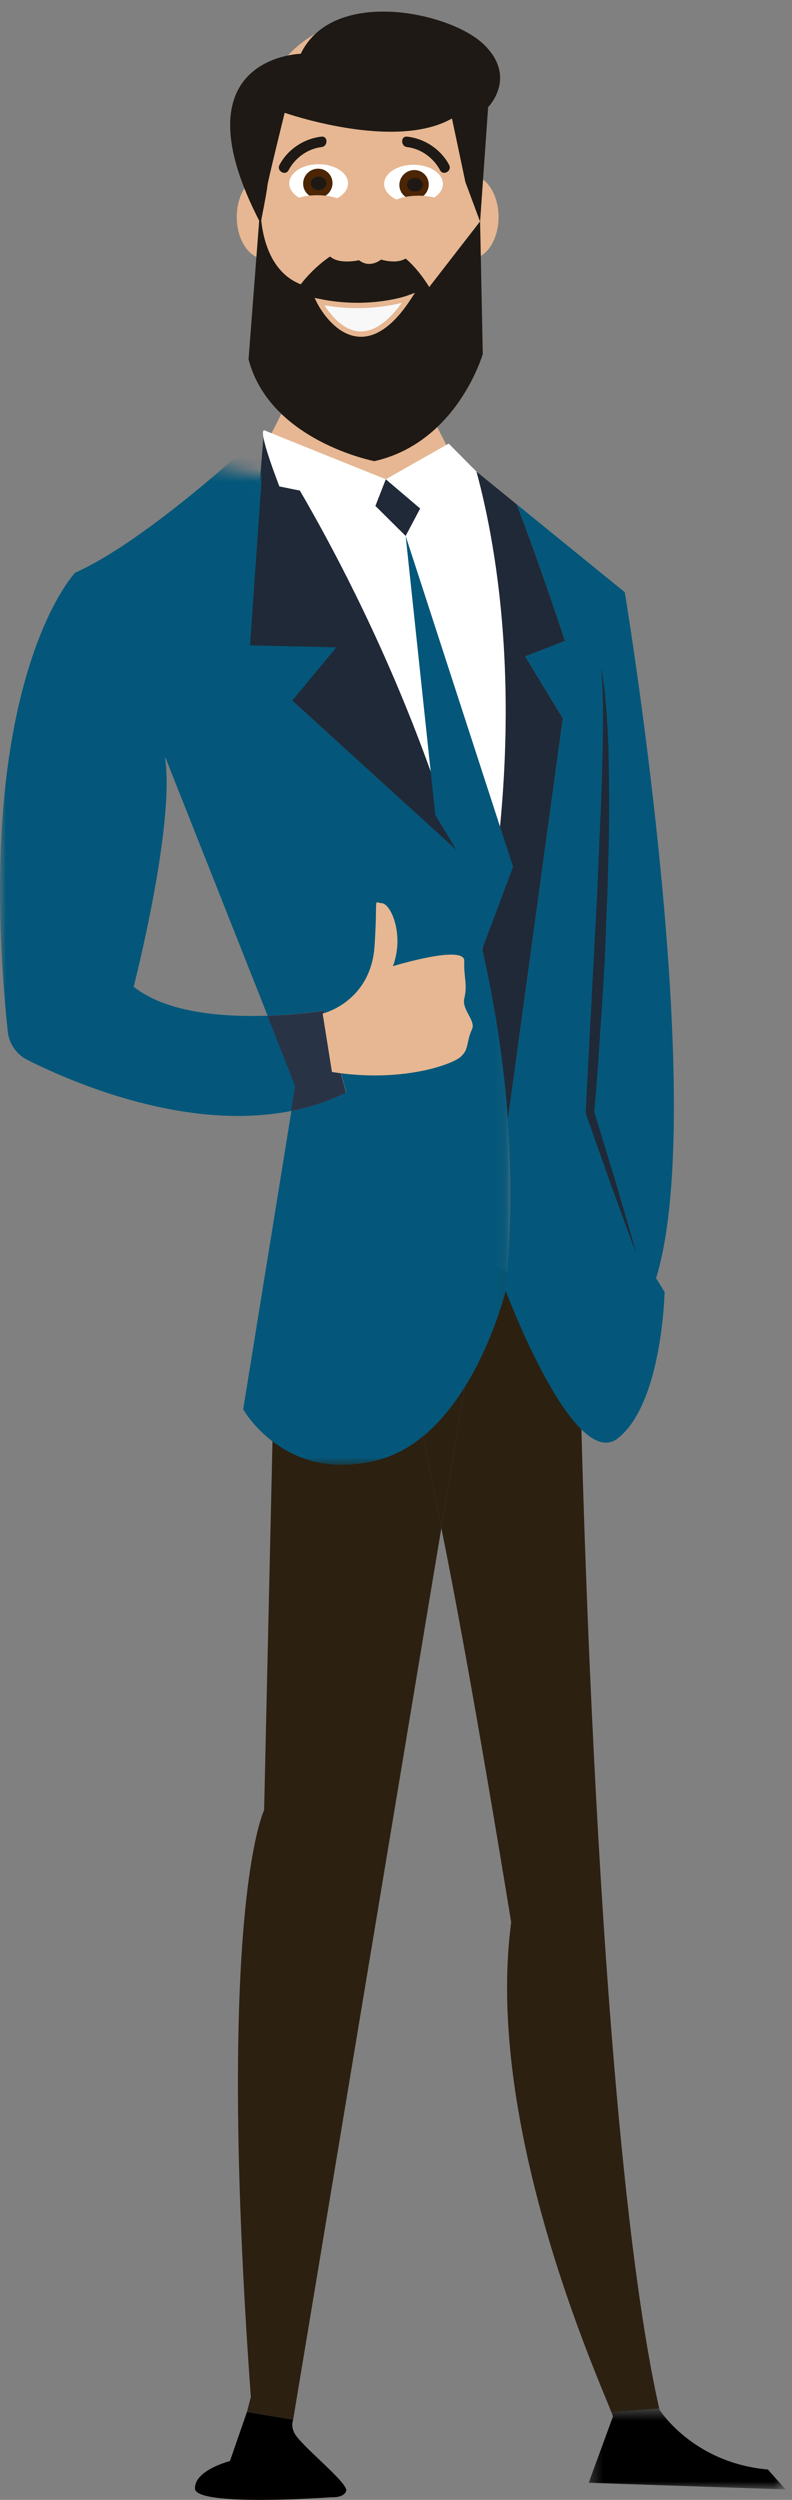
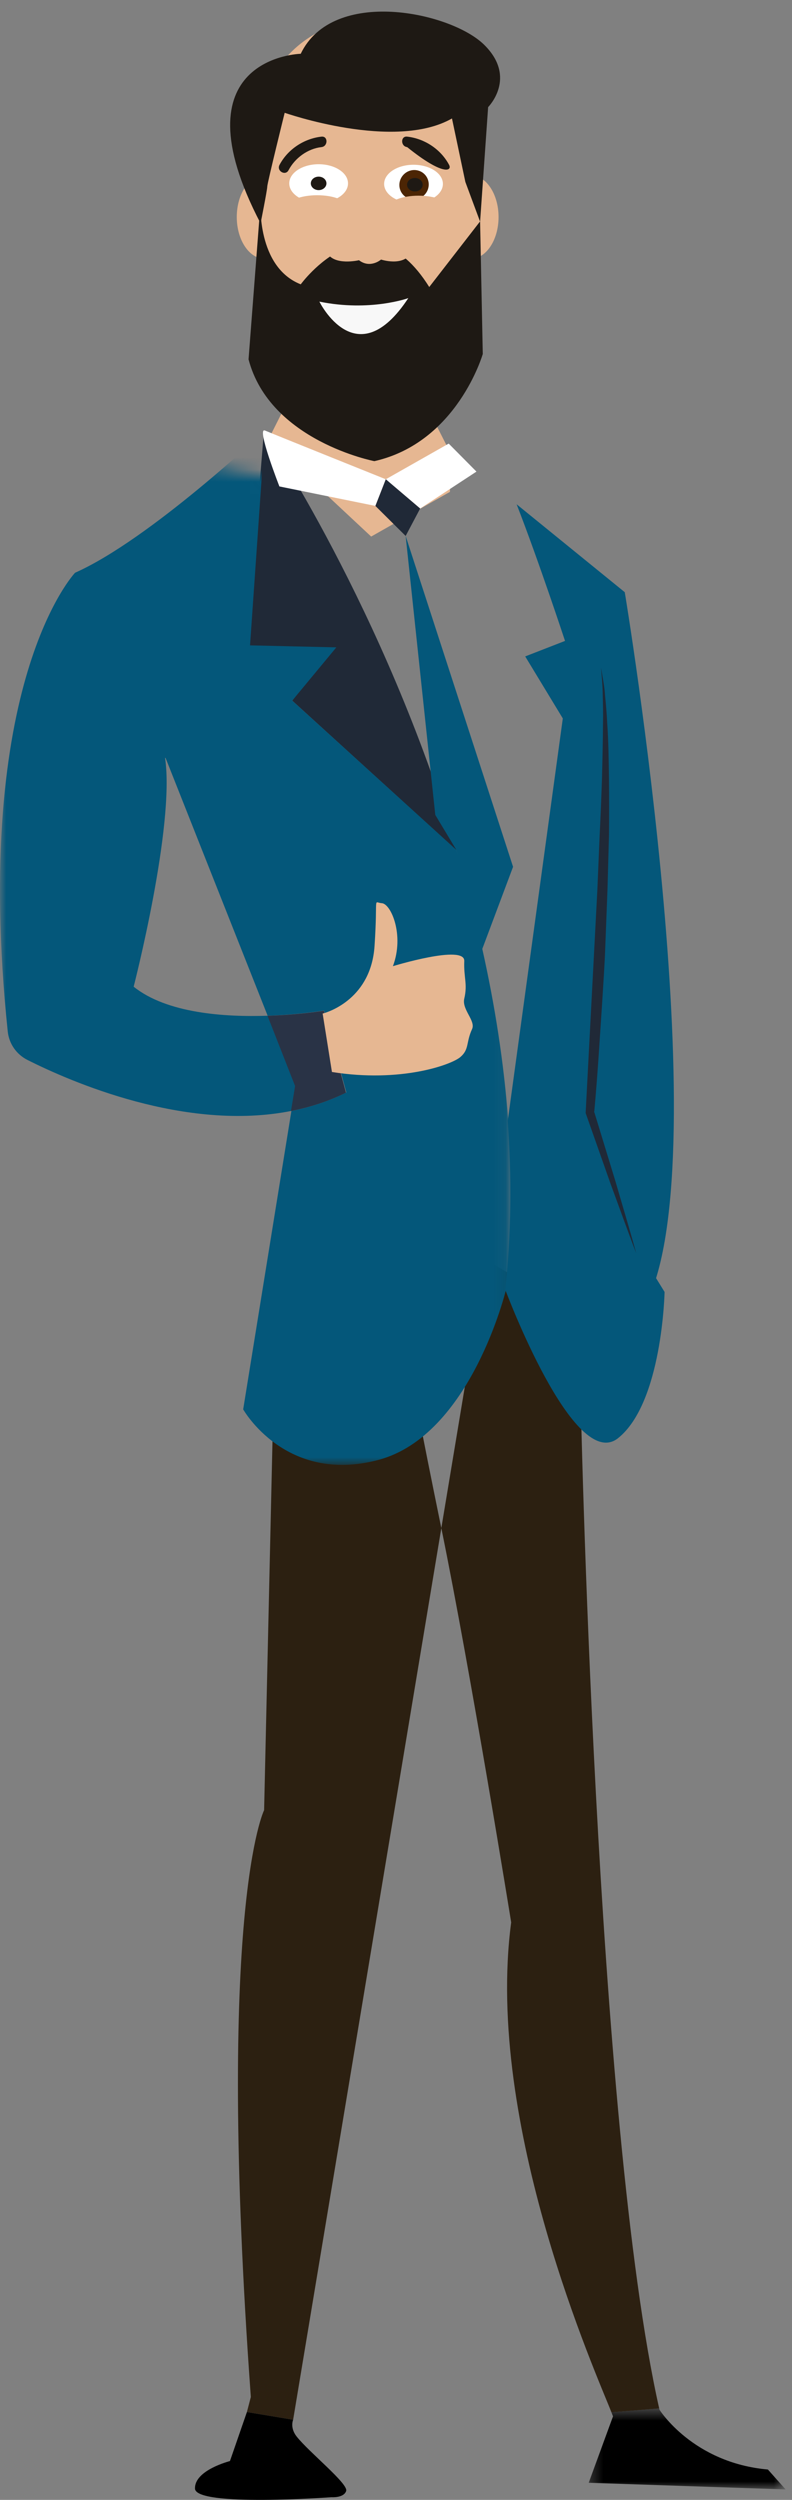
<svg xmlns="http://www.w3.org/2000/svg" xmlns:xlink="http://www.w3.org/1999/xlink" width="65px" height="205px" viewBox="0 0 65 205" version="1.1">
  <rect x="0" y="0" width="65" height="205" fill="#808080" stroke="none" />
  <title>Group</title>
  <desc>Created with Sketch.</desc>
  <defs>
    <polygon id="path-1" points="0 0.305 41.939 7.508 41.939 85.127 0 85.127" />
    <polygon id="path-3" points="0.314 0.502 16.475 0.502 16.475 7.144 0.314 7.144" />
  </defs>
  <g id="Page-1" stroke="none" stroke-width="1" fill="none" fill-rule="evenodd">
    <g id="Sextant---contact" transform="translate(-331, -168)">
      <g id="Group" transform="translate(331, 168)">
        <polygon id="Fill-1" fill="#E6B792" points="24.565 31 22 36.099 30.462 44 36.925 40.336 37 37.212 34.204 31.709" />
        <g id="Group-76">
          <path d="M51.275,48.563 C51.275,48.563 59.272,96.602 52.742,107.391 C46.212,118.178 45.644,100.576 45.644,100.576 L44.508,82.689 L51.275,48.563 Z" id="Fill-2" fill="#04577A" />
          <path d="M33.755,110.679 L22.402,116.479 L21.676,148.439 C21.676,148.439 17.681,156.429 20.586,196.561 L20.264,197.797 L24.058,198.43 L36.22,125.312 C35.419,121.401 34.701,117.819 34.206,115.208 C33.881,113.497 33.758,112.008 33.755,110.679" id="Fill-4" fill="#2C2011" />
          <path d="M47.643,114.118 L48.006,108.125 L37.292,101.77 C37.292,101.77 33.74,103.827 33.755,110.679 L39.108,107.944 L36.22,125.311 C38.648,137.177 41.953,157.642 41.953,157.642 C39.75,174.25 49.029,194.851 50.181,197.82 L54.101,197.502 C48.857,174.194 47.643,114.118 47.643,114.118" id="Fill-6" fill="#2C2011" />
-           <path d="M33.755,110.679 C33.758,112.008 33.881,113.497 34.206,115.208 C34.701,117.819 35.419,121.401 36.22,125.312 L39.109,107.944 L33.755,110.679 Z" id="Fill-8" fill="#2C2011" />
-           <path d="M39.582,77.862 C40.585,82.398 41.325,87.116 41.67,91.925 L46.19,58.915 L43.103,53.83 L46.372,52.559 C46.372,52.559 44.221,46.028 42.399,41.352 L39.103,38.674 C40.82,45.02 43.264,58.54 39.582,77.862" id="Fill-10" fill="#202937" />
          <path d="M27.243,53.199 L23.983,57.453 L37.471,69.735 C31.573,49.921 21.665,35.306 21.665,35.306 L20.216,53.039 L27.243,53.199 Z" id="Fill-12" fill="#202937" />
-           <path d="M38.745,70.899 L37.471,69.735 C38.253,72.36 38.966,75.076 39.582,77.861 C43.264,58.539 40.82,45.019 39.103,38.674 L36.747,36.76 L31.663,39.302 L21.608,35.382 C21.608,35.382 31.573,49.921 37.471,69.735 L38.745,70.899 Z" id="Fill-14" fill="#FFFFFF" />
          <path d="M46.917,93.598 L51.275,48.563 L42.399,41.352 C44.221,46.027 46.372,52.558 46.372,52.558 L43.104,53.829 L46.19,58.914 L41.67,91.925 C41.998,96.485 41.971,101.124 41.469,105.765 C41.469,105.765 47.099,120.837 50.73,117.931 C54.362,115.026 54.543,105.946 54.543,105.946 L46.917,93.598 Z" id="Fill-16" fill="#04577A" />
          <g id="Group-20" transform="translate(0, 35)">
            <mask id="mask-2" fill="white">
              <use xlink:href="#path-1" />
            </mask>
            <g id="Clip-19" />
            <path d="M41.707,56.871 L40.263,67.627 L41.707,56.871 C41.35,52.063 40.597,47.346 39.582,42.813 C38.784,47.062 37.701,51.582 36.239,56.379 C37.701,51.582 38.784,47.062 39.582,42.813 C38.959,40.029 38.239,37.315 37.45,34.692 L23.983,22.454 L27.604,18.086 L20.521,17.923 L21.747,0.305 C21.747,0.305 12.327,9.228 6.16,11.968 C6.16,11.968 -2.353,20.915 0.636,49.589 C0.74,50.589 1.351,51.465 2.248,51.917 C5.783,53.698 15.234,57.827 23.916,56.1 L24.248,54.05 L21.966,48.294 C18.418,48.415 13.683,48.092 10.97,45.913 C10.97,45.913 14.367,32.726 13.55,27.168 C13.546,27.141 13.582,27.137 13.592,27.163 L21.966,48.294 C24.607,48.204 26.592,47.87 26.592,47.87 L28.425,54.584 C26.972,55.304 25.456,55.793 23.916,56.1 L19.958,80.573 C19.958,80.573 23.425,86.739 31.046,84.721 C38.668,82.704 41.542,70.711 41.542,70.711 C42.032,66.069 42.046,61.43 41.707,56.871" id="Fill-18" fill="#04577A" mask="url(#mask-2)" />
          </g>
          <path d="M26.579,82.884 C26.579,82.884 24.593,83.214 21.953,83.297 L24.218,89.058 L23.882,91.107 C25.422,90.804 26.939,90.32 28.395,89.603 L26.579,82.884 Z" id="Fill-21" fill="#293346" />
          <g id="Group-25" transform="translate(48, 197)">
            <mask id="mask-4" fill="white">
              <use xlink:href="#path-3" />
            </mask>
            <g id="Clip-24" />
            <path d="M0.314,6.599 L16.476,7.144 L15.021,5.51 C8.848,4.965 6.125,0.606 6.125,0.606 C6.117,0.573 6.109,0.536 6.101,0.502 L2.18,0.82 C2.264,1.033 2.311,1.151 2.311,1.151 L0.314,6.599 Z" id="Fill-23" fill="#000000" mask="url(#mask-4)" />
          </g>
          <path d="M26.48,83.116 C27.048,82.974 30.455,81.838 30.739,77.579 C31.022,73.321 30.597,74.013 31.342,74.066 C32.087,74.119 33.205,76.675 32.247,79.23 C32.247,79.23 38.156,77.42 38.103,78.804 C38.049,80.188 38.388,80.677 38.103,81.891 C37.89,82.796 39.061,83.701 38.742,84.393 C38.233,85.495 38.528,86.044 37.783,86.682 C37.038,87.321 32.886,88.812 27.243,87.907 L26.48,83.116 Z" id="Fill-26" fill="#E6B792" />
          <path d="M31.663,39.302 C31.663,39.302 22.478,35.617 21.746,35.305 C21.015,34.993 22.931,39.89 22.931,39.89 L30.809,41.488 L31.663,39.302 Z" id="Fill-28" fill="#FFFFFF" />
          <polygon id="Fill-30" fill="#FFFFFF" points="31.663 39.302 36.825 36.377 39.103 38.674 34.483 41.7" />
          <path d="M52.216,102.773 C51.486,100.88 50.81,98.969 50.106,97.067 L48.085,91.331 L48.064,91.273 L48.068,91.196 L49.026,72.97 L49.217,68.413 C49.295,66.895 49.354,65.376 49.404,63.856 C49.443,62.337 49.479,60.817 49.489,59.298 C49.507,58.538 49.489,57.779 49.466,57.02 C49.464,56.258 49.38,55.505 49.328,54.743 C49.445,55.493 49.61,56.245 49.655,57.006 C49.73,57.766 49.8,58.527 49.834,59.289 C49.943,60.812 49.955,62.337 49.98,63.862 C49.993,65.386 49.997,66.911 49.981,68.435 L49.855,73.004 L49.679,77.57 C49.627,79.093 49.517,80.612 49.426,82.132 C49.223,85.172 49.046,88.211 48.764,91.247 L48.748,91.112 L50.527,96.928 C51.089,98.877 51.68,100.815 52.216,102.773" id="Fill-32" fill="#202937" />
          <path d="M36.303,17.797 C36.303,19.693 37.336,21.23 38.61,21.23 C39.884,21.23 40.917,19.693 40.917,17.797 C40.917,15.901 39.884,14.364 38.61,14.364 C37.336,14.364 36.303,15.901 36.303,17.797" id="Fill-34" fill="#E6B792" />
          <path d="M19.432,17.797 C19.432,19.693 20.465,21.23 21.739,21.23 C23.013,21.23 24.046,19.693 24.046,17.797 C24.046,15.901 23.013,14.364 21.739,14.364 C20.465,14.364 19.432,15.901 19.432,17.797" id="Fill-36" fill="#E6B792" />
          <path d="M30.284,34.467 C35.268,34.467 39.347,30.389 39.347,25.404 L39.347,10.684 C39.347,5.7 35.268,1.622 30.284,1.622 C25.3,1.622 21.221,5.7 21.221,10.684 L21.221,25.404 C21.221,30.389 25.3,34.467 30.284,34.467" id="Fill-38" fill="#E6B792" />
          <path d="M21.386,18.319 C21.386,18.319 21.935,15.574 21.935,15.296 C21.935,15.016 23.364,9.249 23.364,9.249 C23.364,9.249 32.371,12.411 37.094,9.714 L38.193,14.923 L39.402,18.179 L40.061,8.784 C40.061,8.784 42.477,6.365 39.731,3.667 C36.985,0.97 27.318,-1.077 24.681,4.411 C24.681,4.411 14.246,4.644 21.386,18.319" id="Fill-40" fill="#1E1914" />
          <path d="M39.402,18.154 L39.622,29.029 C39.622,29.029 37.534,36.279 30.724,37.817 C30.724,37.817 22.155,36.17 20.398,29.468 L21.386,16.616 C21.386,16.616 21.057,21.889 24.682,23.317 C24.682,23.317 30.284,15.628 35.228,23.537 L39.402,18.154 Z" id="Fill-42" fill="#1E1914" />
          <path d="M30.614,17.879 C30.859,17.865 34.404,19.582 33.745,20.735 C33.086,21.888 31.273,21.284 31.273,21.284 C31.273,21.284 30.394,22.053 29.461,21.339 C29.461,21.339 27.373,21.834 26.824,20.68 C26.275,19.526 29.625,17.934 30.614,17.879" id="Fill-44" fill="#E6B792" />
          <path d="M31.526,15.082 C31.526,15.95 32.606,16.652 33.937,16.652 C35.269,16.652 36.349,15.95 36.349,15.082 C36.349,14.214 35.269,13.511 33.937,13.511 C32.606,13.511 31.526,14.214 31.526,15.082" id="Fill-46" fill="#FFFFFF" />
          <path d="M23.739,15.038 C23.739,15.906 24.819,16.609 26.15,16.609 C27.482,16.609 28.562,15.906 28.562,15.038 C28.562,14.17 27.482,13.467 26.15,13.467 C24.819,13.467 23.739,14.17 23.739,15.038" id="Fill-48" fill="#FFFFFF" />
          <path d="M33.137,14.304 C32.662,14.779 32.655,15.542 33.121,16.009 C33.588,16.475 34.351,16.469 34.826,15.993 C35.302,15.518 35.308,14.755 34.842,14.288 C34.375,13.822 33.612,13.828 33.137,14.304" id="Fill-50" fill="#4C2504" />
          <path d="M33.407,15.148 C33.407,15.454 33.694,15.701 34.049,15.701 C34.403,15.701 34.69,15.454 34.69,15.148 C34.69,14.843 34.403,14.595 34.049,14.595 C33.694,14.595 33.407,14.843 33.407,15.148" id="Fill-52" fill="#1E1914" />
-           <path d="M25.239,14.193 C24.764,14.668 24.757,15.431 25.223,15.898 C25.69,16.364 26.453,16.358 26.928,15.882 C27.404,15.407 27.411,14.644 26.944,14.177 C26.478,13.711 25.714,13.718 25.239,14.193" id="Fill-54" fill="#4C2504" />
          <path d="M25.509,15.038 C25.509,15.343 25.797,15.591 26.151,15.591 C26.505,15.591 26.792,15.343 26.792,15.038 C26.792,14.732 26.505,14.485 26.151,14.485 C25.797,14.485 25.509,14.732 25.509,15.038" id="Fill-56" fill="#1E1914" />
-           <path d="M36.861,13.527 C36.18,12.239 34.846,11.364 33.415,11.204 C32.865,11.143 32.871,12.002 33.415,12.063 C34.545,12.189 35.59,12.957 36.12,13.961 C36.379,14.45 37.119,14.016 36.861,13.527" id="Fill-58" fill="#1E1914" />
+           <path d="M36.861,13.527 C36.18,12.239 34.846,11.364 33.415,11.204 C32.865,11.143 32.871,12.002 33.415,12.063 C36.379,14.45 37.119,14.016 36.861,13.527" id="Fill-58" fill="#1E1914" />
          <path d="M23.679,13.961 C24.209,12.958 25.254,12.189 26.385,12.063 C26.929,12.003 26.934,11.144 26.385,11.205 C24.953,11.364 23.618,12.239 22.938,13.527 C22.679,14.017 23.42,14.45 23.679,13.961" id="Fill-60" fill="#1E1914" />
          <path d="M26.212,24.734 C26.212,24.734 29.252,30.915 33.512,24.446 C33.512,24.446 30.376,25.584 26.212,24.734" id="Fill-62" fill="#F8F8F8" />
-           <path d="M26.212,24.734 C26.212,24.734 29.252,30.915 33.512,24.446 C33.512,24.446 30.376,25.584 26.212,24.734 Z" id="Stroke-64" stroke="#E6B792" stroke-width="0.439" />
          <path d="M28.493,16.985 C28.493,17.525 27.391,17.962 26.033,17.962 C24.674,17.962 23.573,17.525 23.573,16.985 C23.573,16.446 24.674,16.009 26.033,16.009 C27.391,16.009 28.493,16.446 28.493,16.985" id="Fill-66" fill="#E6B792" />
          <path d="M36.81,17.024 C36.81,17.563 35.709,18 34.35,18 C32.992,18 31.89,17.563 31.89,17.024 C31.89,16.484 32.992,16.047 34.35,16.047 C35.709,16.047 36.81,16.484 36.81,17.024" id="Fill-68" fill="#E6B792" />
          <polygon id="Fill-70" fill="#202937" points="31.663 39.302 30.809 41.488 33.292 43.951 34.483 41.7" />
          <polygon id="Fill-72" fill="#04577A" points="33.292 43.951 35.724 66.826 37.45 69.692 39.583 77.813 42.108 71.082" />
          <path d="M24.058,198.43 L20.264,197.797 L18.872,201.817 C18.872,201.817 15.947,202.558 16.004,204.078 C16.06,205.598 27.213,204.781 27.213,204.781 C27.213,204.781 28.22,204.857 28.41,204.268 C28.6,203.679 25.37,201.102 24.344,199.803 C23.774,199.081 24.058,198.43 24.058,198.43" id="Fill-74" fill="#000000" />
        </g>
      </g>
    </g>
  </g>
</svg>